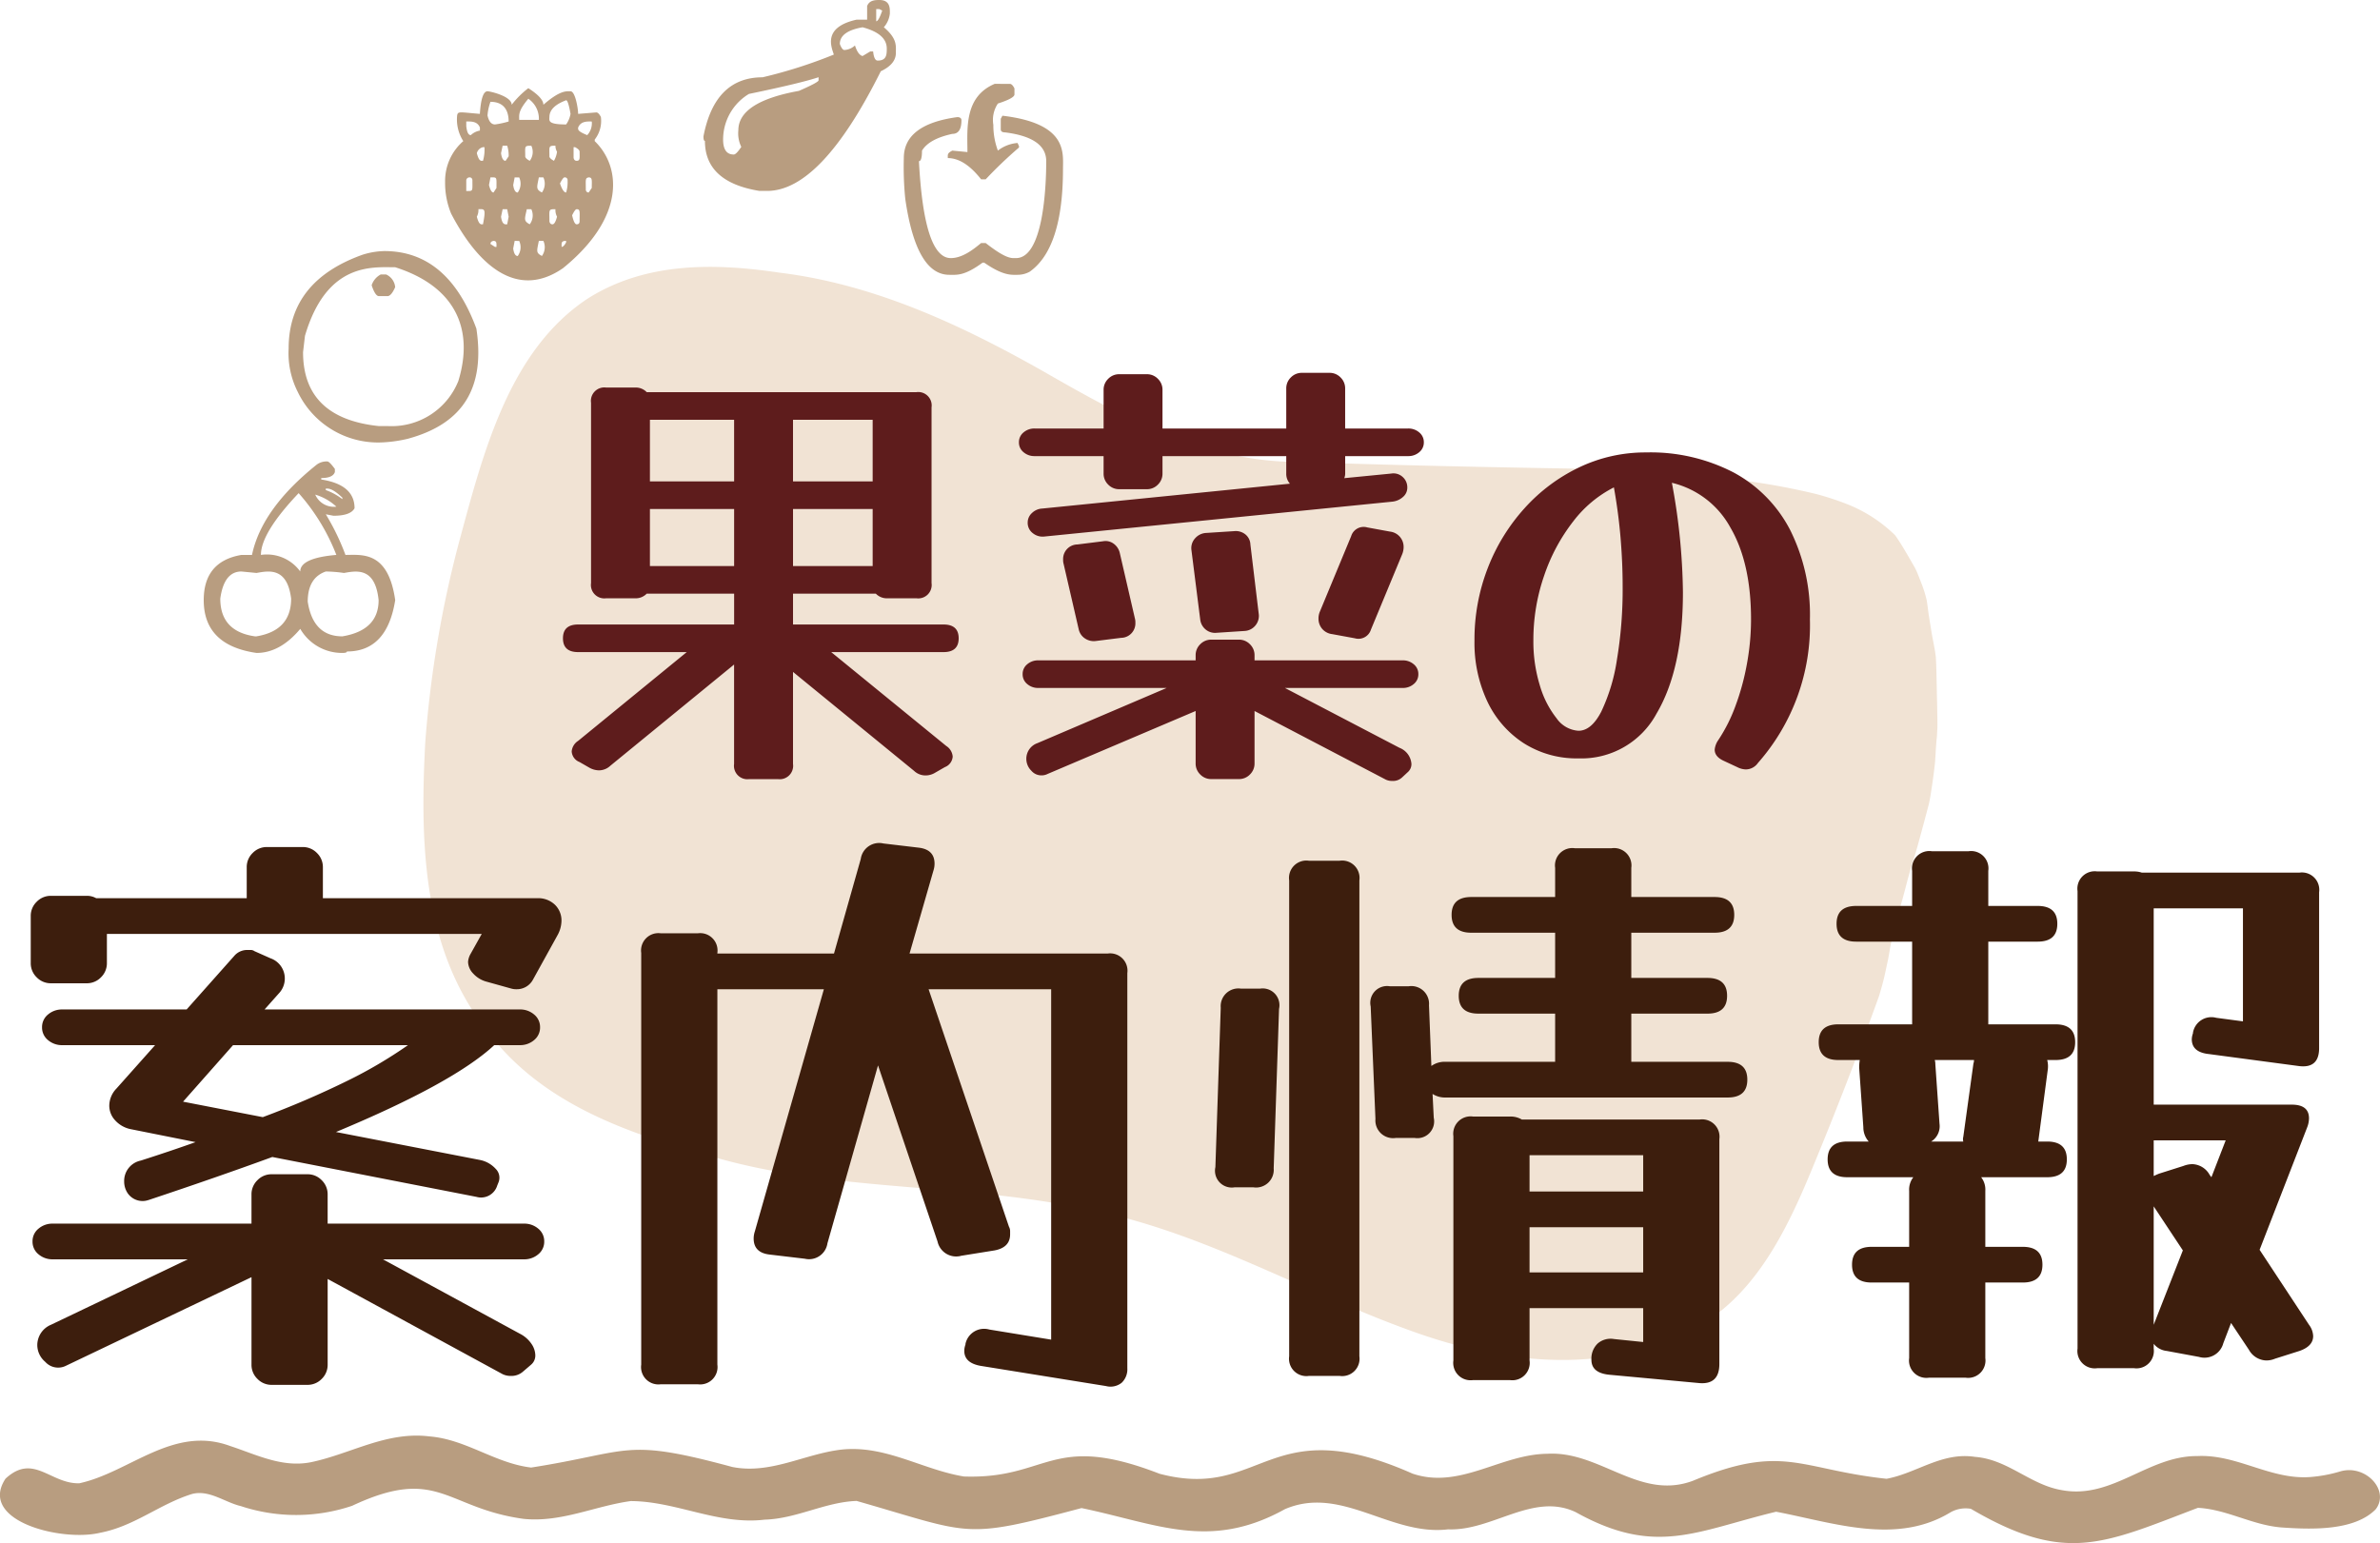
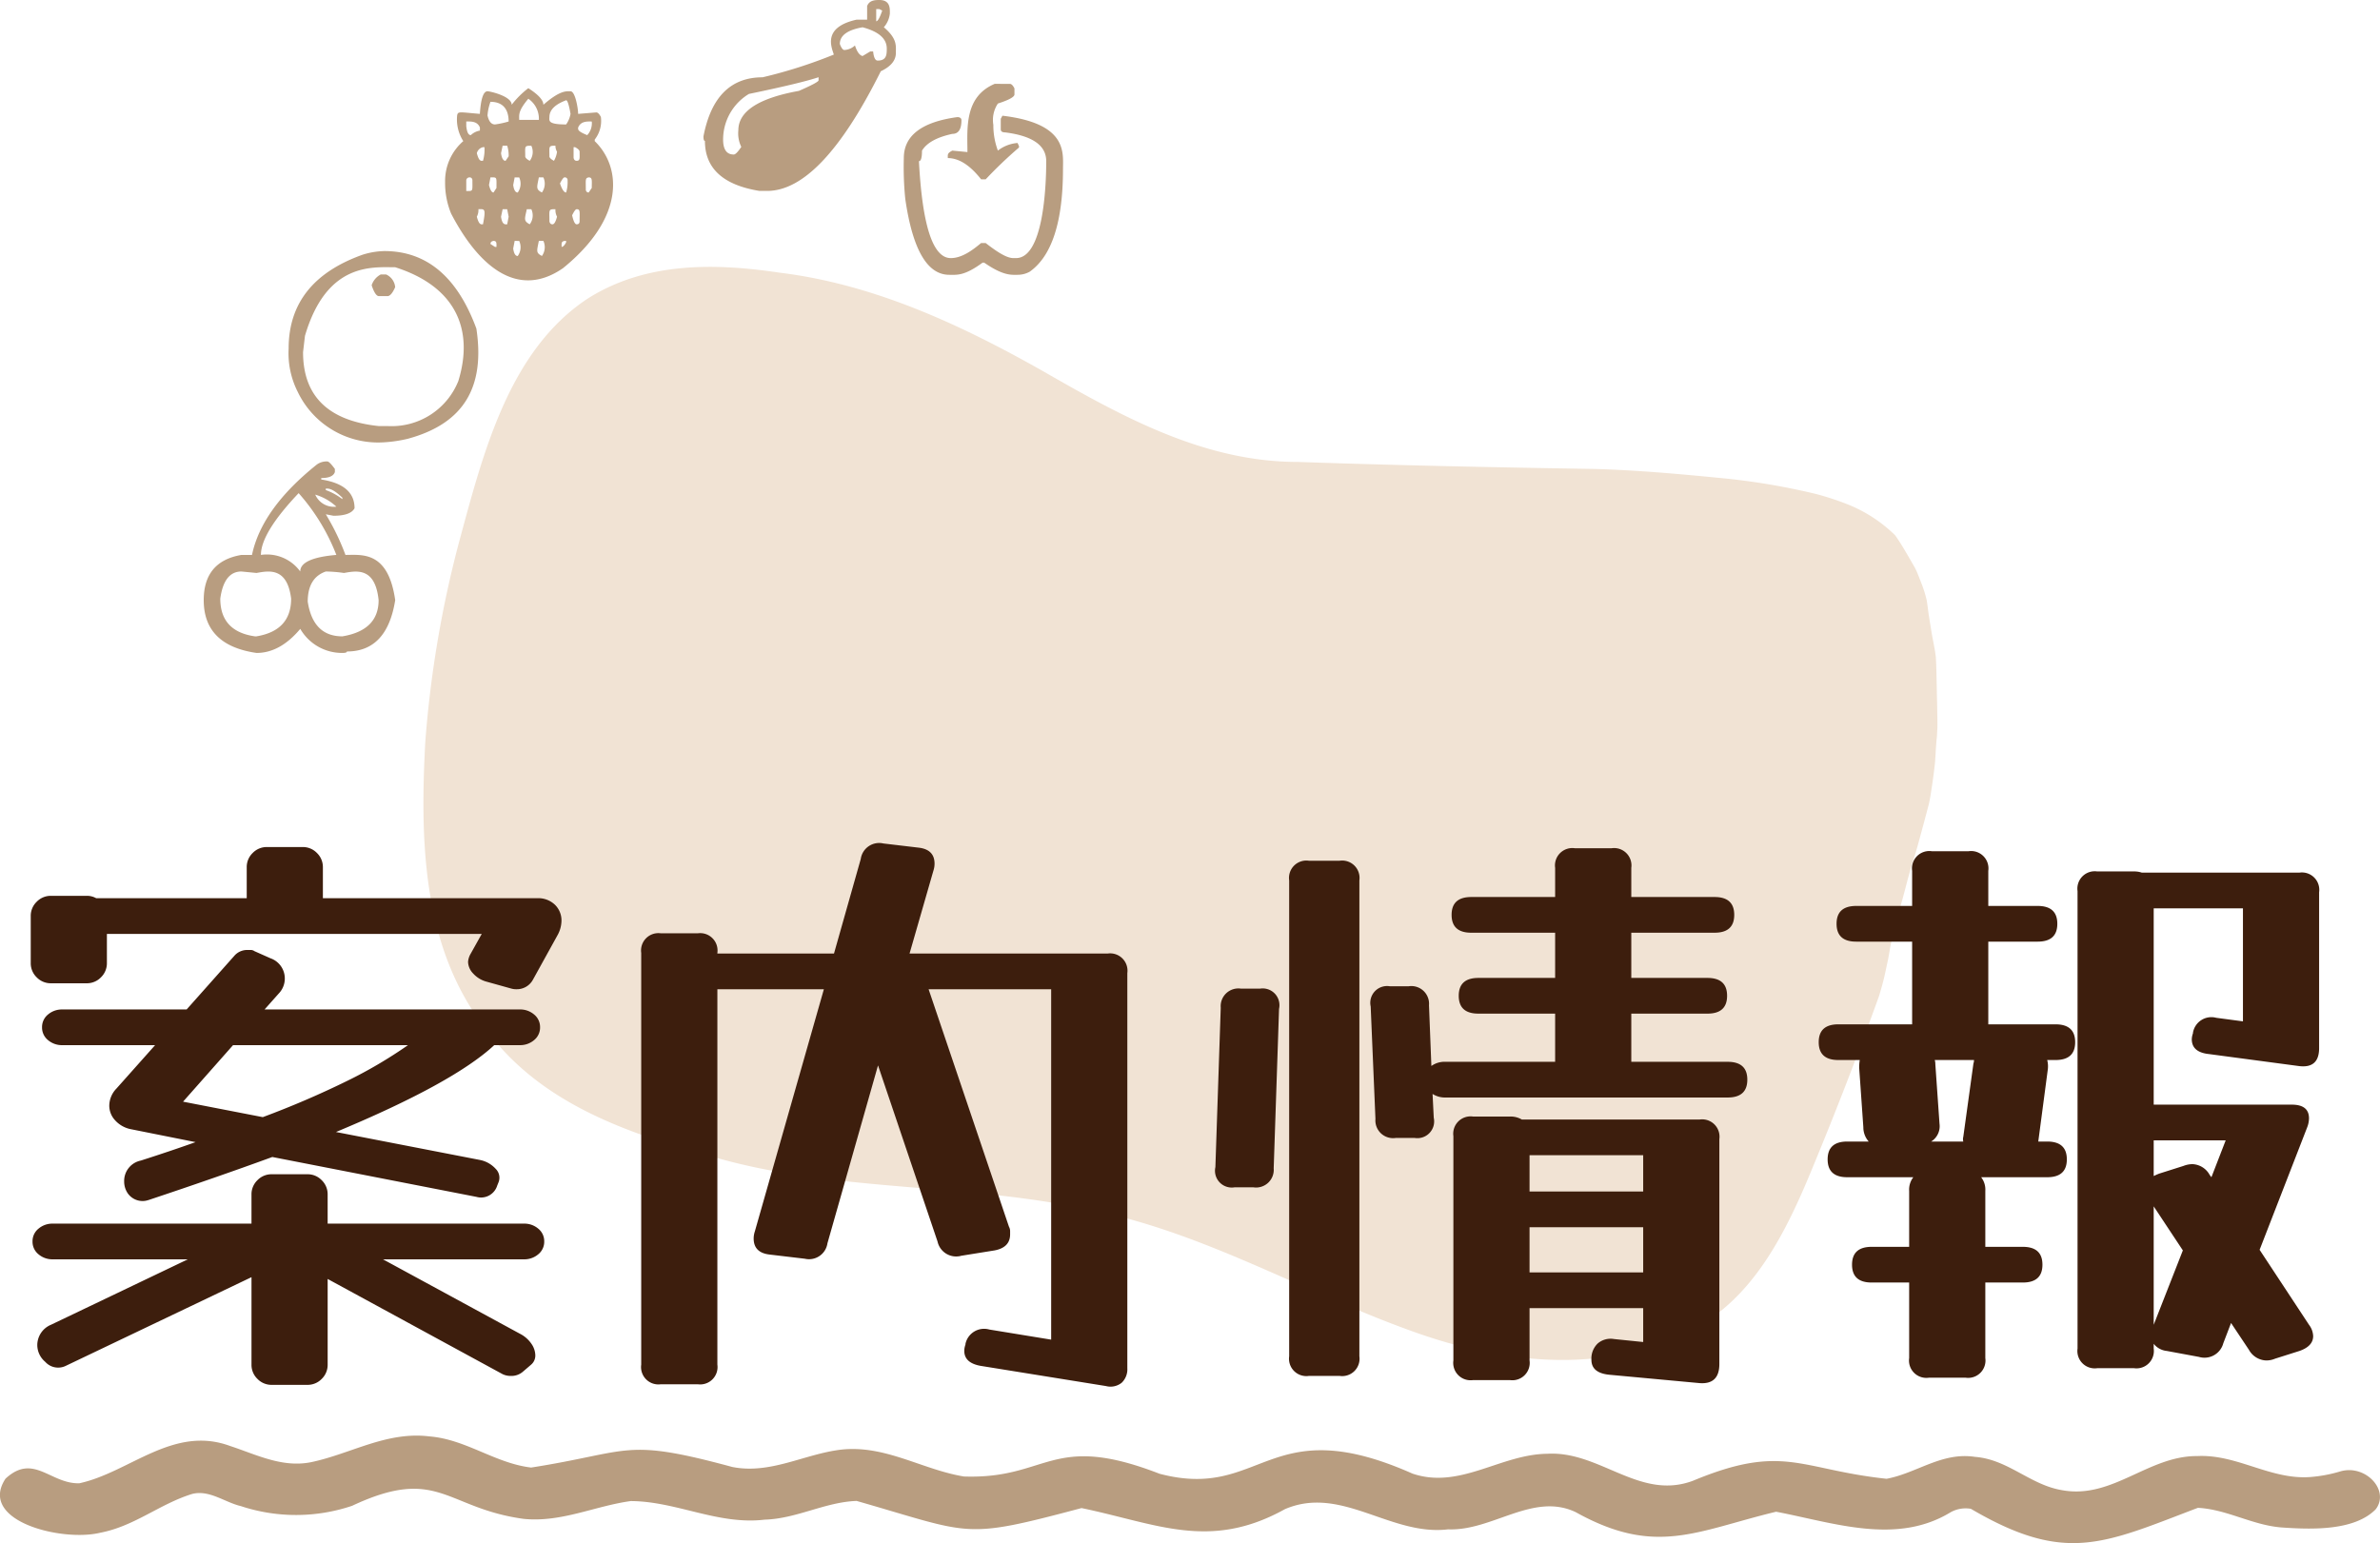
<svg xmlns="http://www.w3.org/2000/svg" width="300" height="194.532" viewBox="0 0 300 194.532">
  <g id="グループ_3861" data-name="グループ 3861" transform="translate(-811 -3593.742)">
    <path id="パス_9515" data-name="パス 9515" d="M572.707,588.38a18.092,18.092,0,0,1-6.751-2.22c-.2-.172-.4-.342-.595-.514l-.028-.025,0,0-.018-.014h0c-.958-.869-1.875-1.809-2.794-2.729a9.029,9.029,0,0,1-.581-.7q-.464-.623-.922-1.255l-.031-.047h0a14.286,14.286,0,0,1-.963-1.559c-.242-.516-.445-1.05-.671-1.577-.3-.695-.619-1.378-.924-2.071-.442-1-.973-1.956-1.374-2.972,0-.014-.008-.025-.013-.036-.436-1.3-.8-2.634-1.187-3.953l-.018-.065c-.014-.044-.026-.087-.041-.132-.005-.02-.011-.039-.017-.059a.049.049,0,0,0,0-.015c-.01-.036-.02-.074-.033-.11-.165-.563-.333-1.126-.494-1.689-.232-.819-.479-1.633-.69-2.457-.012-.058-.026-.114-.038-.171l0-.013,0,.013.006.033-.012-.051v0l0-.014v0l-.031-.132v-.01l0-.01v-.008l.005.014c-.016-.069-.031-.136-.047-.2l-.006-.026a.113.113,0,0,0,0-.021c-.023-.1-.043-.2-.065-.3.006.029.01.058.017.087-.025-.112-.047-.223-.071-.338v-.009l0-.013,0,.007a.2.2,0,0,0-.006-.026v0l0-.007v-.008c-.005-.027-.011-.054-.016-.082v0c0-.015-.006-.03-.008-.045l0,.02,0-.02c0-.016-.005-.03-.008-.045v0l-.006-.029a.047.047,0,0,1,0-.018v0l0,0v0a.025.025,0,0,0,0-.013c0-.005,0-.012,0-.018-.055-.288-.107-.576-.161-.865-.008-.046-.016-.1-.026-.143.008.047.017.094.025.141-.011-.054-.02-.109-.031-.164l.007.023a.286.286,0,0,0-.007-.028v.005c-.12-.621-.26-1.235-.373-1.855-.013-.085-.028-.168-.041-.251q-.2-1.309-.35-2.629c-.093-.847-.206-1.688-.224-2.541q-.012-2.148,0-4.291c0-.739.008-1.479.03-2.218.019-.6.062-1.2.076-1.8.03-1.392-.01-2.784.006-4.175.01-.889.024-1.774.023-2.662,0-.78-.023-1.555-.043-2.334-.02-.907-.134-1.8-.2-2.708a.3.3,0,0,0,0-.045c-.006-.149-.014-.3-.024-.451a.164.164,0,0,0,0-.034v-.007c0-.069,0-.136-.011-.205-.032-.6-.067-1.2-.079-1.808-.008-.715,0-1.432.024-2.146q.977-11.53,2.482-22.994c.961-7.485,2.43-15.466,7.109-21.3,9.231-10.731,23.825-12.878,36.637-11.725,14.553,1.233,28.99,5.386,43.659,4.191,15.53-.833,30.651-6,46.242-5.8,11.174.059,23.179.663,32.511,8.211,10.185,7.747,14,20.308,16.664,32.994A138.733,138.733,0,0,1,740.6,538.4c-.033,11.629.2,24.951-7.674,33.888-5.943,6.5-14.53,8.551-22.609,9.472-11.836,1.662-23.7-.424-35.22-3.4-11.13-2.96-22.591-5.8-33.965-2.755-12.168,2.812-24.292,5.8-36.417,8.84-5.145,1.224-10.35,2.131-15.557,2.993a86.192,86.192,0,0,1-12.228,1.18A35.72,35.72,0,0,1,572.707,588.38Z" transform="translate(1444.857 4373.904) rotate(-165)" fill="#f1e3d4" />
-     <path id="パス_10890" data-name="パス 10890" d="M-72.065,1.276a2.1,2.1,0,0,1-1.45.58,2.549,2.549,0,0,1-1.218-.348l-1.218-.7a1.532,1.532,0,0,1-.986-1.334,1.754,1.754,0,0,1,.812-1.334L-62.437-13.05H-76.125q-1.914,0-1.914-1.74t1.914-1.74h19.662v-3.886h-11.02a1.924,1.924,0,0,1-1.508.58h-3.6A1.692,1.692,0,0,1-74.5-21.75V-44.486A1.692,1.692,0,0,1-72.587-46.4h3.6a1.924,1.924,0,0,1,1.508.58h33.988a1.692,1.692,0,0,1,1.914,1.914V-21.75a1.692,1.692,0,0,1-1.914,1.914h-3.6a1.924,1.924,0,0,1-1.508-.58h-10.44v3.886h18.966q1.914,0,1.914,1.74t-1.914,1.74H-44.225l14.5,11.832A1.754,1.754,0,0,1-28.913.116,1.532,1.532,0,0,1-29.9,1.45l-1.218.7a2.332,2.332,0,0,1-1.218.348,2.1,2.1,0,0,1-1.45-.58l-15.254-12.47v11.6a1.692,1.692,0,0,1-1.914,1.914h-3.6a1.692,1.692,0,0,1-1.914-1.914V-11.484Zm15.6-43.442v-.174H-67.077v7.772h10.614Zm7.424,0v7.6H-39V-42.34H-49.039ZM-67.077-23.9h10.614v-7.192H-67.077Zm18.038,0H-39v-7.192H-49.039Zm31.61-3.712a1.967,1.967,0,0,1-1.392-.435,1.627,1.627,0,0,1-.638-1.363,1.608,1.608,0,0,1,.522-1.16,2.021,2.021,0,0,1,1.334-.58l31.2-3.132a1.852,1.852,0,0,1-.464-1.276v-2.2h-15.6v2.2a1.9,1.9,0,0,1-.58,1.392,1.9,1.9,0,0,1-1.392.58h-3.48a1.9,1.9,0,0,1-1.392-.58,1.9,1.9,0,0,1-.58-1.392v-2.2h-8.7a2.078,2.078,0,0,1-1.392-.493,1.567,1.567,0,0,1-.58-1.247,1.567,1.567,0,0,1,.58-1.247,2.078,2.078,0,0,1,1.392-.493h8.7V-46.11a1.9,1.9,0,0,1,.58-1.392,1.9,1.9,0,0,1,1.392-.58h3.48a1.9,1.9,0,0,1,1.392.58,1.9,1.9,0,0,1,.58,1.392v4.872h15.6v-5.046a1.9,1.9,0,0,1,.58-1.392,1.9,1.9,0,0,1,1.392-.58h3.48a1.9,1.9,0,0,1,1.392.58,1.9,1.9,0,0,1,.58,1.392v5.046h7.946a2.078,2.078,0,0,1,1.392.493,1.567,1.567,0,0,1,.58,1.247,1.567,1.567,0,0,1-.58,1.247,2.078,2.078,0,0,1-1.392.493H20.561v2.2a1.552,1.552,0,0,1-.116.58l5.916-.58a1.715,1.715,0,0,1,1.421.406,1.741,1.741,0,0,1,.609,1.392,1.516,1.516,0,0,1-.522,1.131,2.375,2.375,0,0,1-1.334.609ZM23.809-15.892a1.646,1.646,0,0,1-2.03,1.1l-2.842-.522a1.962,1.962,0,0,1-1.276-.667,1.961,1.961,0,0,1-.464-1.305,2.185,2.185,0,0,1,.174-.87l3.944-9.512a1.646,1.646,0,0,1,2.03-1.1l2.842.522a1.962,1.962,0,0,1,1.276.667,1.962,1.962,0,0,1,.464,1.305,2.485,2.485,0,0,1-.174.87ZM9.657-17.922a1.887,1.887,0,0,1-.406,1.508,1.88,1.88,0,0,1-1.392.7l-3.538.232a1.836,1.836,0,0,1-1.334-.406,1.911,1.911,0,0,1-.7-1.276l-1.1-8.7a1.835,1.835,0,0,1,.435-1.508,1.976,1.976,0,0,1,1.421-.7L6.583-28.3a1.927,1.927,0,0,1,1.392.406,1.711,1.711,0,0,1,.638,1.276Zm-15.6.638a1.76,1.76,0,0,1,.058.522,1.826,1.826,0,0,1-1.8,1.914l-3.248.406a1.989,1.989,0,0,1-1.334-.348,1.849,1.849,0,0,1-.754-1.1l-1.914-8.294a1.759,1.759,0,0,1-.058-.522,1.826,1.826,0,0,1,1.8-1.914l3.248-.406a1.7,1.7,0,0,1,1.334.319,1.975,1.975,0,0,1,.754,1.131Zm-11.02,19.6a1.662,1.662,0,0,1-.754.174,1.652,1.652,0,0,1-1.276-.58l-.058-.058a2.1,2.1,0,0,1-.58-1.45,2.082,2.082,0,0,1,1.392-1.972l16.3-6.96H-18.125a2.078,2.078,0,0,1-1.392-.493,1.567,1.567,0,0,1-.58-1.247,1.567,1.567,0,0,1,.58-1.247,2.078,2.078,0,0,1,1.392-.493H1.711v-.638a1.9,1.9,0,0,1,.58-1.392,1.9,1.9,0,0,1,1.392-.58h3.48a1.9,1.9,0,0,1,1.392.58,1.9,1.9,0,0,1,.58,1.392v.638H27.811a2.078,2.078,0,0,1,1.392.493,1.567,1.567,0,0,1,.58,1.247,1.567,1.567,0,0,1-.58,1.247,2.078,2.078,0,0,1-1.392.493H12.963L27.405-.986a2.359,2.359,0,0,1,1.508,2.03,1.342,1.342,0,0,1-.406.986l-.812.754a1.654,1.654,0,0,1-1.218.406,1.794,1.794,0,0,1-.812-.174L9.135-5.626V.986a1.9,1.9,0,0,1-.58,1.392,1.9,1.9,0,0,1-1.392.58H3.683a1.9,1.9,0,0,1-1.392-.58A1.9,1.9,0,0,1,1.711.986V-5.626ZM72.587.928a1.877,1.877,0,0,1-1.508.812,2.469,2.469,0,0,1-1.1-.29L68.237.638q-1.1-.522-1.1-1.392A2.543,2.543,0,0,1,67.6-1.972a20.4,20.4,0,0,0,2.146-4.263,30.866,30.866,0,0,0,1.45-5.307,31.092,31.092,0,0,0,.522-5.626q0-7.134-2.61-11.6a11.419,11.419,0,0,0-7.366-5.626,78.6,78.6,0,0,1,1.392,13.8q0,9.686-3.335,15.312A10.748,10.748,0,0,1,49.967.348a12.421,12.421,0,0,1-6.9-1.914,12.756,12.756,0,0,1-4.582-5.249A17.345,17.345,0,0,1,36.859-14.5a24.889,24.889,0,0,1,1.682-9.164,24.263,24.263,0,0,1,4.669-7.569,22.048,22.048,0,0,1,6.9-5.133,19.318,19.318,0,0,1,8.381-1.856A22.742,22.742,0,0,1,69.513-35.7a17.2,17.2,0,0,1,7.134,7.25,23.874,23.874,0,0,1,2.494,11.281A26.244,26.244,0,0,1,72.587.928ZM44.283-14.5A18.765,18.765,0,0,0,45.1-8.845,12.086,12.086,0,0,0,47.212-4.7a3.65,3.65,0,0,0,2.755,1.566q1.624,0,2.871-2.407a23.206,23.206,0,0,0,1.972-6.525,53.826,53.826,0,0,0,.725-9.28q0-2.958-.261-6.09t-.841-6.38A14.986,14.986,0,0,0,49.3-29.522a23.185,23.185,0,0,0-3.654,6.815A24.781,24.781,0,0,0,44.283-14.5Z" transform="translate(960 3689)" fill="#5e1c1c" />
    <path id="パス_10891" data-name="パス 10891" d="M-135.525-47.85a2.455,2.455,0,0,1-.75,1.8,2.455,2.455,0,0,1-1.8.75h-4.5a2.455,2.455,0,0,1-1.8-.75,2.455,2.455,0,0,1-.75-1.8v-5.925a2.455,2.455,0,0,1,.75-1.8,2.455,2.455,0,0,1,1.8-.75h4.5a2.375,2.375,0,0,1,1.2.3H-117.9v-3.9a2.455,2.455,0,0,1,.75-1.8,2.455,2.455,0,0,1,1.8-.75h4.5a2.455,2.455,0,0,1,1.8.75,2.455,2.455,0,0,1,.75,1.8v3.9h27a3.04,3.04,0,0,1,2.25.825,2.753,2.753,0,0,1,.825,2.025,3.857,3.857,0,0,1-.45,1.725l-3.15,5.7a2.291,2.291,0,0,1-2.025,1.2,2.275,2.275,0,0,1-.675-.075l-3.225-.9a3.493,3.493,0,0,1-1.612-1.012A2.189,2.189,0,0,1-90-48a2.336,2.336,0,0,1,.3-.975l1.425-2.55h-47.25ZM-130.2-18a3.467,3.467,0,0,1-.413.112,2.107,2.107,0,0,1-.412.038,2.28,2.28,0,0,1-1.875-.975,2.646,2.646,0,0,1-.45-1.5,2.62,2.62,0,0,1,2.1-2.625q3.75-1.2,6.9-2.325l-8.25-1.65a3.6,3.6,0,0,1-1.912-1.125,2.7,2.7,0,0,1-.713-1.8,3.131,3.131,0,0,1,.9-2.175l4.875-5.475h-11.7a2.687,2.687,0,0,1-1.8-.638,2.026,2.026,0,0,1-.75-1.612,2.026,2.026,0,0,1,.75-1.612,2.687,2.687,0,0,1,1.8-.637h15.675l6-6.75a2.136,2.136,0,0,1,1.65-.75h.45a.806.806,0,0,1,.45.15l2.025.9a2.692,2.692,0,0,1,1.8,2.55,2.711,2.711,0,0,1-.75,1.875L-115.65-42h32.175a2.687,2.687,0,0,1,1.8.637,2.026,2.026,0,0,1,.75,1.612,2.026,2.026,0,0,1-.75,1.612,2.687,2.687,0,0,1-1.8.638H-86.7q-5.175,4.8-19.95,10.95l18.15,3.525A3.636,3.636,0,0,1-86.512-21.9a1.562,1.562,0,0,1,.337,1.725l-.15.375a2.128,2.128,0,0,1-2.625,1.425L-114.675-23.4Q-121.65-20.85-130.2-18Zm4.275-12.375,10.05,1.95A114.915,114.915,0,0,0-105.225-33a57.382,57.382,0,0,0,7.65-4.5h-22.05ZM-140.7,2.925a2.15,2.15,0,0,1-.975.225,2.159,2.159,0,0,1-1.575-.675l-.075-.075A2.776,2.776,0,0,1-144.3.3a2.787,2.787,0,0,1,1.725-2.55l17.25-8.25H-142.35a2.687,2.687,0,0,1-1.8-.638,2.026,2.026,0,0,1-.75-1.612,2.026,2.026,0,0,1,.75-1.613,2.687,2.687,0,0,1,1.8-.637h25.05v-3.675a2.455,2.455,0,0,1,.75-1.8,2.455,2.455,0,0,1,1.8-.75h4.5a2.455,2.455,0,0,1,1.8.75,2.455,2.455,0,0,1,.75,1.8V-15h24.75a2.687,2.687,0,0,1,1.8.637,2.026,2.026,0,0,1,.75,1.613,2.026,2.026,0,0,1-.75,1.612,2.687,2.687,0,0,1-1.8.638h-17.775l17.25,9.375A3.891,3.891,0,0,1-82.012.15a2.636,2.636,0,0,1,.488,1.425,1.5,1.5,0,0,1-.525,1.2l-1.05.9a2.2,2.2,0,0,1-1.5.525,2.32,2.32,0,0,1-1.05-.225l-22.05-12v10.8a2.455,2.455,0,0,1-.75,1.8,2.455,2.455,0,0,1-1.8.75h-4.5a2.455,2.455,0,0,1-1.8-.75,2.455,2.455,0,0,1-.75-1.8V-8.25Zm82.125-.15A2.188,2.188,0,0,1-61.05,5.25H-65.7a2.188,2.188,0,0,1-2.475-2.475v-51.9A2.188,2.188,0,0,1-65.7-51.6h4.65a2.188,2.188,0,0,1,2.475,2.475v.075h14.7L-40.5-60.975a2.343,2.343,0,0,1,2.85-1.95l4.425.525q2.025.225,2.025,2.025a2.733,2.733,0,0,1-.038.45,2.962,2.962,0,0,1-.112.45l-3,10.425H-9.375A2.188,2.188,0,0,1-6.9-46.575v49.8a2.337,2.337,0,0,1-.713,1.837A2.252,2.252,0,0,1-9.6,5.475l-15.825-2.55Q-27.45,2.55-27.45,1.05a2.107,2.107,0,0,1,.038-.413A3.467,3.467,0,0,1-27.3.225V.15a2.4,2.4,0,0,1,3-1.8l7.8,1.275V-44.55H-31.95l10.125,29.925a1.209,1.209,0,0,1,.15.525q0,.225,0,.45,0,1.65-1.95,2.025l-4.2.675a2.4,2.4,0,0,1-3-1.8l-7.5-22.2L-44.7-12.525a2.343,2.343,0,0,1-2.85,1.95l-4.425-.525Q-54-11.325-54-13.125a2.733,2.733,0,0,1,.038-.45,2.961,2.961,0,0,1,.112-.45l8.7-30.525H-58.575Zm90.3-31.125a2.115,2.115,0,0,1-2.4,2.55h-2.4a2.231,2.231,0,0,1-2.55-2.4l-.6-14.175a2.115,2.115,0,0,1,2.4-2.55h2.4a2.231,2.231,0,0,1,2.55,2.4l.3,7.65a2.854,2.854,0,0,1,1.8-.525h13.8v-6.075H37.35q-2.475,0-2.475-2.25t2.475-2.25h9.675v-5.7H36.45q-2.475,0-2.475-2.25t2.475-2.25H47.025V-59.85A2.188,2.188,0,0,1,49.5-62.325h4.65a2.188,2.188,0,0,1,2.475,2.475v3.675h10.5q2.475,0,2.475,2.25t-2.475,2.25h-10.5v5.7h9.6q2.475,0,2.475,2.25t-2.475,2.25h-9.6V-35.4h12.15q2.475,0,2.475,2.25T68.775-30.9H33.225a2.908,2.908,0,0,1-1.65-.45ZM22.35,1.725A2.188,2.188,0,0,1,19.875,4.2h-3.9A2.188,2.188,0,0,1,13.5,1.725v-60a2.188,2.188,0,0,1,2.475-2.475h3.9a2.188,2.188,0,0,1,2.475,2.475Zm-10.8-23.7A2.231,2.231,0,0,1,9-19.575H6.6a2.115,2.115,0,0,1-2.4-2.55l.675-20.1a2.231,2.231,0,0,1,2.55-2.4h2.4a2.115,2.115,0,0,1,2.4,2.55ZM43.8,2.25a2.188,2.188,0,0,1-2.475,2.475h-4.65A2.188,2.188,0,0,1,34.2,2.25V-26.025A2.188,2.188,0,0,1,36.675-28.5h4.65a2.782,2.782,0,0,1,1.5.375H65.25a2.188,2.188,0,0,1,2.475,2.475V2.7q0,2.625-2.55,2.4L53.85,4.05Q51.6,3.825,51.6,2.175A2.639,2.639,0,0,1,52.388.113,2.492,2.492,0,0,1,54.45-.45l3.675.375V-4.35H43.8ZM58.125-23.625H43.8v4.575H58.125ZM43.8-8.85H58.125v-5.7H43.8Zm57.45,10.8a2.188,2.188,0,0,1-2.475,2.475h-4.65A2.188,2.188,0,0,1,91.65,1.95V-7.575H86.925q-2.475,0-2.475-2.25t2.475-2.25H91.65v-7.05a2.542,2.542,0,0,1,.525-1.725H83.85q-2.475,0-2.475-2.25t2.475-2.25h2.7a2.7,2.7,0,0,1-.675-1.8l-.525-7.5a5.939,5.939,0,0,1,.075-.975h-2.7q-2.475,0-2.475-2.25t2.475-2.25h9.3V-50.55h-7.05q-2.475,0-2.475-2.25t2.475-2.25h7.05v-4.425A2.188,2.188,0,0,1,94.5-61.95h4.65a2.188,2.188,0,0,1,2.475,2.475v4.425h6.225q2.475,0,2.475,2.25t-2.475,2.25h-6.225v10.425H110.1q2.475,0,2.475,2.25t-2.475,2.25h-1.05a3.11,3.11,0,0,1,.075,1.2l-1.2,9.075h1.125q2.475,0,2.475,2.25t-2.475,2.25h-8.325a2.542,2.542,0,0,1,.525,1.725v7.05h4.725q2.475,0,2.475,2.25t-2.475,2.25H101.25ZM122.475.75A2.188,2.188,0,0,1,120,3.225h-4.65A2.188,2.188,0,0,1,112.875.75V-56.925A2.188,2.188,0,0,1,115.35-59.4H120a3.065,3.065,0,0,1,.975.15H140.85a2.188,2.188,0,0,1,2.475,2.475v19.65q0,2.625-2.625,2.25l-11.25-1.5q-2.175-.225-2.175-1.875a2.468,2.468,0,0,1,.15-.75v-.075a2.355,2.355,0,0,1,2.925-1.875l3.375.45V-54.75h-11.25V-30h17.4q2.175,0,2.175,1.725a3.214,3.214,0,0,1-.225,1.125l-6,15.45,6.225,9.45a2.513,2.513,0,0,1,.525,1.425q0,1.275-1.725,1.875l-3.075.975a2.825,2.825,0,0,1-1.125.225A2.592,2.592,0,0,1,134.475.9l-2.25-3.375L131.25.075A2.454,2.454,0,0,1,128.175,1.8l-4.05-.75a2.406,2.406,0,0,1-1.65-.9Zm-27-28.35a2.276,2.276,0,0,1-1.05,2.25h4.05a1.146,1.146,0,0,1,0-.6l1.275-9.225a1.416,1.416,0,0,0,.075-.45h-4.95a1.662,1.662,0,0,1,.075.525Zm34.05,6.45.225.3,1.8-4.65h-9.075V-21q.3-.15.675-.3l3.075-.975a3.213,3.213,0,0,1,1.125-.225A2.592,2.592,0,0,1,129.525-21.15Zm-7.05,3.975V-2.25l3.675-9.375Z" transform="translate(960 3763)" fill="#3d1e0d" />
    <path id="パス_9481" data-name="パス 9481" d="M1433.921,1191.736c-2.717-2.7-2.549-8.03-2.273-11.915.306-3.678,2.277-6.829,2.47-10.487-4.536-11.927-7.121-16.684-.124-28.615a3.91,3.91,0,0,0-.415-2.522c-4.193-6.843-1.353-14.707.048-22.03-2.43-10.068-5.67-15.179-.051-25.264,2.545-5.381-2.4-10.492-2.171-16.086-.87-7.267,5.6-13.456,2.545-20.564-5.258-9.469-1.847-16.108.138-25.634-4.007-15.07-3.3-13.66.9-28.354-.142-3.984-2.241-7.541-2.361-11.6-.7-5.861,2.317-11.111,2.343-16.871-.622-4.53-2.721-8.768-2.244-13.494,1.349-9.859,6.742-10.775,1.647-21.629a22.14,22.14,0,0,1-.036-14.026c.476-2.03,2.084-3.967,1.531-6.137-1.262-4.085-4.066-7.261-4.888-11.578-1.182-4.823,1.466-15.471,6.815-11.945,3.262,3.518-.676,5.656-.582,9.3,1.364,6.328,7.357,11.831,4.7,19.014-1.058,3.251-2.771,6.538-2.044,10.181,1.037,5,3.917,9.518,3.255,14.917-.364,4.639-3.382,8.274-3.928,12.844,2,12.738,3.79,11.6.077,25.342-.968,4.813,1.651,9.143,2.185,13.76.6,5.556-2.523,10.194-3.389,15.449-.367,10.675,5.659,10.967.346,24.657-3.434,13.022,8.12,13.637.018,31.884-2.022,5.957,2.436,11.1,2.5,16.972.4,6.66-5.928,11.639-3.4,18.387,4.75,11.42,1.422,13.432.247,24.4.706,3.806,3.4,6.956,2.764,11.137-.323,4.212-3.549,6.953-4.207,11.028-1.139,6.306,4.353,10.832,4.306,16.985.261,5.015-3.015,9.23-2.641,14.267a17.926,17.926,0,0,0,.717,3.805c.713,2.525-1.228,4.97-3.236,4.97A2.5,2.5,0,0,1,1433.921,1191.736Z" transform="translate(-81.289 5217.946) rotate(-90)" fill="#b89d80" />
    <g id="グループ_3386" data-name="グループ 3386" transform="translate(4.578 0.573)">
      <path id="パス_9484" data-name="パス 9484" d="M131.863,411.294q.253,0,.944.944v.388q-.253.759-1.719.759v.185q4.2.641,4.2,3.624-.506.944-2.663.944l-.961-.185a30.115,30.115,0,0,1,2.478,5.124c2.078,0,5.385-.532,6.27,5.7q-1.028,6.472-6.084,6.472,0,.186-.573.185a6.082,6.082,0,0,1-5.309-3.034q-2.545,3.034-5.512,3.034-6.658-.961-6.658-6.658,0-4.888,4.753-5.7h1.331q1.23-5.849,8.175-11.394A2.083,2.083,0,0,1,131.863,411.294Zm-13.5,17.293q0,4.13,4.365,4.753h.2q4.365-.724,4.365-4.753c-.492-4-2.84-3.507-4.365-3.236l-1.9-.185Q118.834,425.166,118.362,428.587Zm5.124-5.511a5.187,5.187,0,0,1,4.955,2.09q0-1.7,4.551-2.09a25.782,25.782,0,0,0-4.753-7.787Q123.486,420.295,123.486,423.076Zm5.9,5.9q.674,4.365,4.365,4.365,4.568-.759,4.568-4.568c-.428-4.159-2.762-3.706-4.365-3.421a17.262,17.262,0,0,0-2.292-.185Q129.385,425.958,129.385,428.975Zm.944-13.5a2.567,2.567,0,0,0,2.663,1.517A6.668,6.668,0,0,0,130.329,415.474Zm1.331-.759v.185a7.577,7.577,0,0,1,2.09,1.146v-.185C132.457,414.623,131.964,414.715,131.661,414.715Z" transform="translate(715.826 3240.049)" fill="#b89d80" />
      <path id="パス_9486" data-name="パス 9486" d="M331.36,184.15q1.9,1.214,1.9,2.09c2.12-1.846,2.886-1.7,3.421-1.7.611,0,.961,2.238.961,2.849l2.292-.185q.27,0,.573.573a3.8,3.8,0,0,1-.775,2.848v.2c3.36,3.262,3.859,9.632-3.995,16.012-5.864,4.06-10.789-.5-14.107-6.877a10.15,10.15,0,0,1-.759-3.995,6.652,6.652,0,0,1,2.292-5.141,5.059,5.059,0,0,1-.775-3.236c.1-.554.277-.412,2.865-.2q.185-2.848.961-2.849c.319,0,3.051.619,3.051,1.7A11.347,11.347,0,0,1,331.36,184.15Zm-7.821,4.2v.573q.118,1.146.573,1.146a2.212,2.212,0,0,1,1.146-.573v-.388C324.934,188.293,324.112,188.347,323.54,188.347Zm0,7.433v1.332c.875,0,.775.069.775-1.332C324.315,195.206,323.54,195.322,323.54,195.78Zm1.332-3.438c.281,1.068.52.961.775.961a4.96,4.96,0,0,0,.185-1.719h-.185A1.044,1.044,0,0,0,324.871,192.341Zm.2,7.062a1.786,1.786,0,0,1-.2.944c.281,1.068.52.961.775.961C326.041,199.262,325.845,199.4,325.073,199.4Zm1.517-13.534a6.445,6.445,0,0,0-.371,1.719q.253,1.129.944,1.129a11.33,11.33,0,0,0,1.719-.371C328.882,186.8,328.147,185.869,326.59,185.869Zm0,9.523-.185.961q.236.944.573.944l.371-.573C327.349,195.319,327.445,195.392,326.59,195.392Zm0,8.394.573.371h.185c0-.411.059-.759-.371-.759Q326.59,203.466,326.59,203.786Zm1.534-12.388-.2.944q.135.961.573.961l.388-.573a3.974,3.974,0,0,0-.185-1.331Zm0,8.006-.2.944c.149,1.06.512.961.775.961l.185-.961-.185-.944Zm1.517-4.011-.185.961q.135.944.573.944a1.9,1.9,0,0,0,.185-1.9Zm0,8.006-.185.961q.135.944.573.944a1.9,1.9,0,0,0,.185-1.9Zm1.719-17.917c-1.3,1.55-1.146,2.008-1.146,2.663h2.478A3.045,3.045,0,0,0,331.36,185.481Zm-.388,7.248q0,.27.573.573a1.859,1.859,0,0,0,.2-1.9C330.827,191.4,330.972,191.466,330.972,192.729Zm.2,6.674c-.263,1.229-.431,1.48.371,1.9a1.859,1.859,0,0,0,.2-1.9Zm1.517-4.011c-.241,1.251-.4,1.508.388,1.9a1.9,1.9,0,0,0,.185-1.9Zm0,8.006c-.25,1.295-.393,1.491.388,1.9a1.9,1.9,0,0,0,.185-1.9Zm1.332-15.624c0,.461-.258.944,2.107.944a3.306,3.306,0,0,0,.556-1.332q-.3-1.719-.556-1.719Q334.023,186.459,334.023,187.774Zm0,4.955q0,.27.573.573a3.1,3.1,0,0,0,.388-1.146,1.446,1.446,0,0,1-.2-.759C333.875,191.4,334.023,191.486,334.023,192.729Zm0,8.191q.067.388.388.388t.573-.961a1.786,1.786,0,0,1-.2-.944C333.869,199.4,334.023,199.456,334.023,200.921Zm1.331-4.77q.388,1.147.775,1.146a4.379,4.379,0,0,0,.185-1.517.343.343,0,0,0-.388-.388Q335.742,195.392,335.355,196.151Zm.2,8.006q.269,0,.573-.573V203.4C335.48,203.4,335.557,203.677,335.557,204.157Zm1.331-3.995q.253,1.146.573,1.146.371,0,.371-.388c0-1.178.107-1.517-.371-1.517Q337.26,199.4,336.889,200.162Zm.185-8.579v1.331q.068.388.388.388c.457,0,.371-.356.371-1.146q0-.269-.573-.573Zm.573-2.478c0,.237-.129.454,1.146.961a2.185,2.185,0,0,0,.573-1.719C338.841,188.347,337.979,188.275,337.647,189.105Zm.961,7.821q.051.371.371.371l.388-.573c0-.974.1-1.331-.388-1.331C338.511,195.477,338.608,195.685,338.608,196.926Z" transform="translate(541.656 3420.136)" fill="#b89d80" />
      <path id="パス_9487" data-name="パス 9487" d="M487.551,128.431c1.417,0,1.332,1.1,1.332,1.719a3.152,3.152,0,0,1-.759,1.719c1.711,1.445,1.517,2.33,1.517,3.253s-.635,1.7-1.9,2.292Q480.219,152.5,473.41,152.5h-.961q-6.877-1.112-6.877-6.3-.185,0-.185-.573,1.433-7.45,7.45-7.45a60.724,60.724,0,0,0,8.984-2.865c-.313-.979-1.421-3.444,2.865-4.4h1.332V129.19C486.288,128.511,486.886,128.431,487.551,128.431Zm-19.687,17.58q0,1.905,1.348,1.9.3,0,.944-.961a3.873,3.873,0,0,1-.371-2.09q0-3.59,7.635-4.972,2.478-1.079,2.477-1.332v-.388q-2.275.759-8.781,2.107A6.712,6.712,0,0,0,467.865,146.011Zm14.714-12.034q.286.758.573.759a2.121,2.121,0,0,0,1.332-.573q.388,1.2.96,1.332l.961-.573h.371q.118,1.146.573,1.146c1.136,0,1.146-.776,1.146-1.517q0-1.871-3.051-2.68Q482.579,132.375,482.579,133.976Zm4.585-4.4v1.534q.3,0,.759-1.349l-.371-.185Z" transform="translate(429.706 3464.737)" fill="#b89d80" />
      <path id="パス_9491" data-name="パス 9491" d="M290.64,321.275q8.006,0,11.6,9.776c1.1,7.3-1.509,11.952-8.647,13.888a17.206,17.206,0,0,1-3.186.455,11.223,11.223,0,0,1-10.686-6.371,10.761,10.761,0,0,1-1.146-5.461q0-8.511,9.338-11.832A9.791,9.791,0,0,1,290.64,321.275Zm-10.248,12.742q0,8.327,9.557,9.321H291.1a9.06,9.06,0,0,0,8.866-5.68c2.052-6.707-.536-11.986-7.956-14.343-2.872,0-8.642-.646-11.377,8.647Zm9.792-9.793h.674a1.939,1.939,0,0,1,1.146,1.6q-.455,1.045-.91,1.129h-1.146q-.455,0-.91-1.365A2.352,2.352,0,0,1,290.185,324.225Z" transform="translate(564.23 3303.545)" fill="#b89d80" />
      <path id="パス_9492" data-name="パス 9492" d="M628.352,168.15c8.224.98,7.635,4.652,7.635,6.691q0,10.012-4.2,12.978a3.141,3.141,0,0,1-1.534.388c-.769,0-1.773.15-4.2-1.534h-.2c-2.325,1.706-3.246,1.534-4.2,1.534q-4.163,0-5.545-9.557a39.682,39.682,0,0,1-.185-5.158q0-4.231,6.691-5.158h.185q.388.068.388.388,0,1.719-1.146,1.719-2.916.623-3.826,2.107,0,1.332-.387,1.332.641,12.22,4.012,12.22c1.391,0,2.7-.959,3.826-1.9h.573c2.649,2.079,3.285,1.9,3.826,1.9,3.4,0,3.809-8.789,3.809-12.22q0-2.967-5.158-3.624-.573,0-.573-.388v-1.331Zm.944-4.012q.286,0,.573.573v.759q0,.472-2.09,1.146a3.742,3.742,0,0,0-.573,2.68,9.215,9.215,0,0,0,.573,3.253,4.623,4.623,0,0,1,2.477-.961l.185.388v.185a54.046,54.046,0,0,0-4.2,4.011h-.573q-2.107-2.68-4.2-2.68c0-.416-.1-.607.573-.944l1.9.185c0-2.9-.441-6.96,3.438-8.6Z" transform="translate(304.426 3439.606)" fill="#b89d80" />
    </g>
  </g>
</svg>